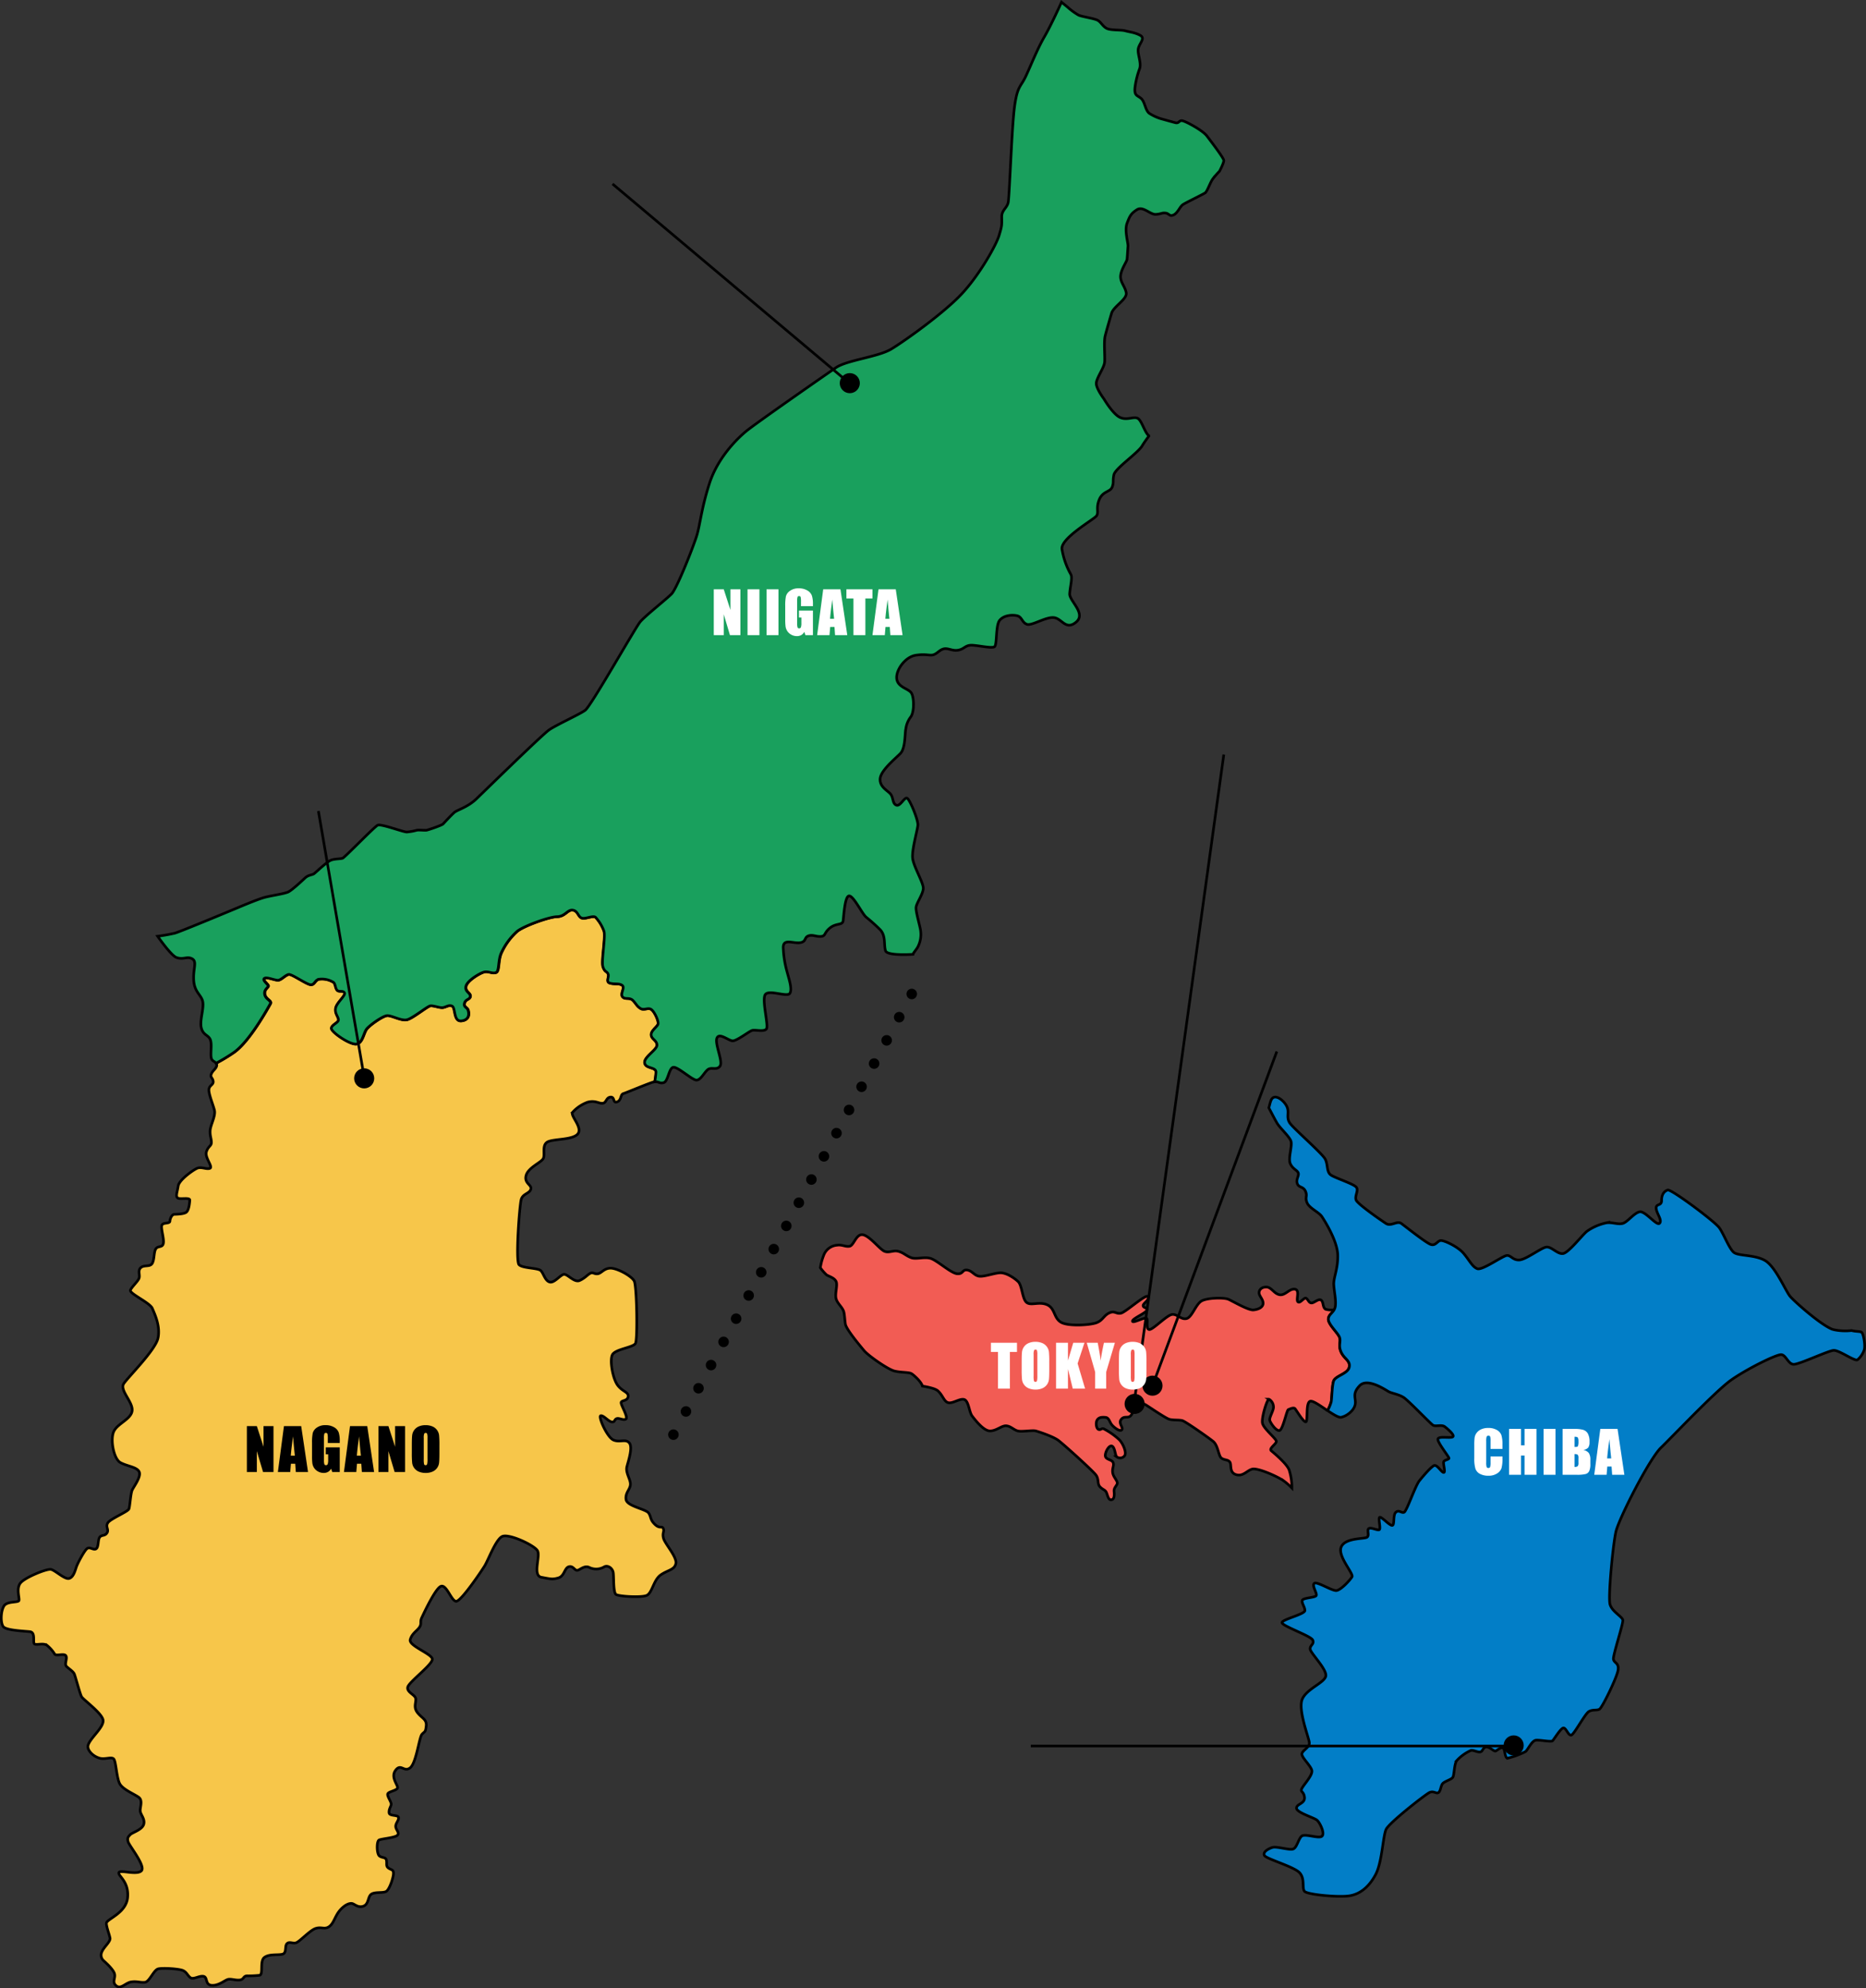
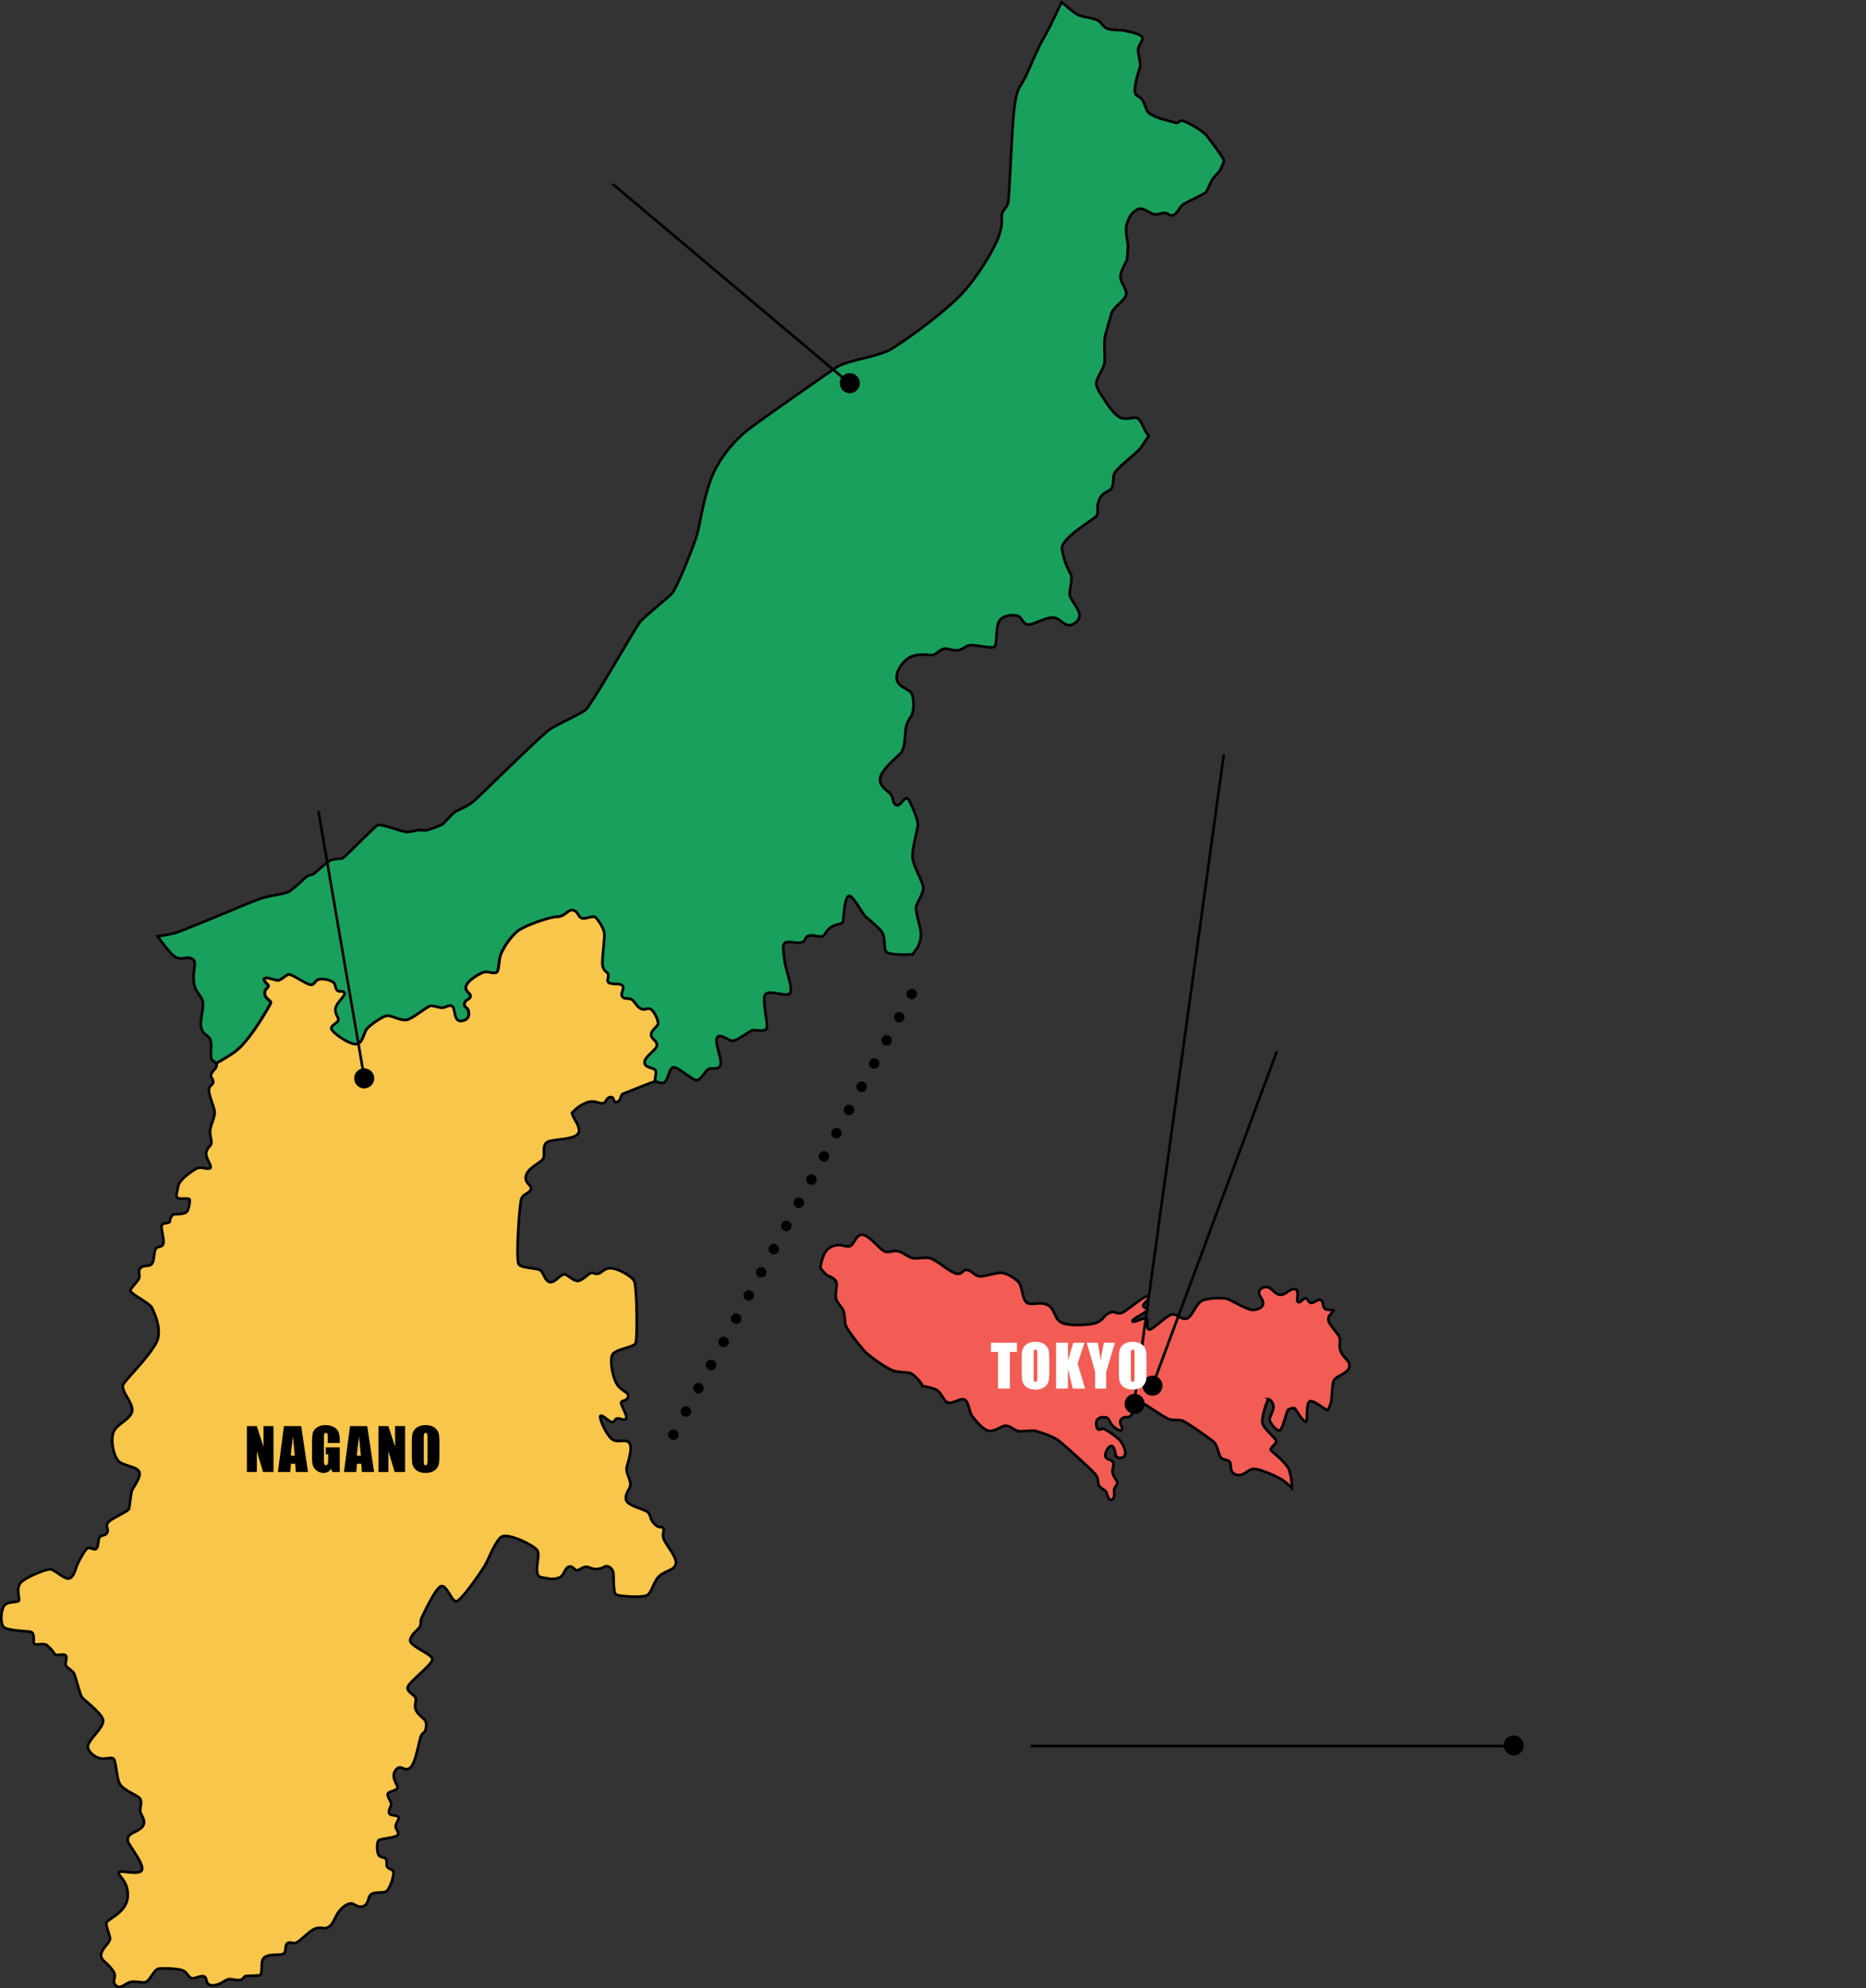
<svg xmlns="http://www.w3.org/2000/svg" width="707.769" height="753.951" viewBox="0 0 707.769 753.951">
  <rect x="0" y="0" width="707.769" height="753.951" fill="#333333" stroke="none" />
  <g id="img-plan_map_pc" transform="translate(-565.175 -859.749)">
    <g id="TOKYO" transform="translate(-15 -1)">
      <path id="パス_122247" data-name="パス 122247" d="M888.018,824.389c.591-2.124,5.39-2.806,5.961-5.336s-1.864-3.13-3.049-5.746-.055-3.8-.566-5.5-4.446-5.092-4.285-7.117c.124-1.557,1.451-2.149,2.191-3.469A7.867,7.867,0,0,1,885,797c-1.186-.805-.7-2.748-1.669-3.447s-2.645,1.13-3.67,1.081-1.211-1.3-1.993-1.786-2.264,2.106-3.127,1.352.918-4.533-1.185-4.8-3.6,2.482-5.76,2.109-3.08-2.921-5.077-2.918-2.858,1.295-2.694,2.427,1.509,2.266,1.509,3.72-1.618,2.317-3.615,2.536-7.923-3.346-9.593-4.045-7.927-.593-10.136.648-3.613,6.2-5.715,6.683-3.448-1.778-5.443-1.565-7.333,5.875-8.679,5.712-.486-3.233-.918-4.147-5.391,1.993-5.445.971,5.284-3.13,5.445-4.207-1.243-.7-1.4-1.615,2.483-2.16,1.836-3.454-8.408,5.879-10.271,6.257-2.344-1.078-4.446-.084-2.425,2.833-4.855,3.721-10.619,1.43-13.421-.19-2.214-5.282-5.231-6.632-6.092.436-7.791-.86-1.7-6.488-3.261-7.952-4.368-3.259-6.523-3.315-6.419,1.61-8.306,1.285-2.579-2.07-4.495-2.339-1.377,1.6-3.775,1.406-7.629-5.1-10.109-5.822-5.474.487-7.442-.3-2.719-1.806-4.742-2.372-3.64.808-5.444-.1-5.555-5.823-8.087-6.2-3.342,4.1-5.013,4.37-2.749-.7-4.771-.4a5.9,5.9,0,0,0-5.013,3.8,21.32,21.32,0,0,0-1.287,4.744,17.883,17.883,0,0,0,2.338,2.693c.928.607,2.952,1.091,3.639,2.507s-.524,4.568,0,6.549,2.684,3.381,3.008,5.321.238,2.336.52,4.28,5.394,8.047,7.064,10.053,9,7.089,11.428,7.736,5.513.429,6.521,1c.92.51,3.856,3.184,4.185,4.733,2.482.409,5,1.018,5.887,1.816,1.939,1.739,2.305,4.176,4.044,4.515s4.689-1.97,6.183-1.119,1.657,4.74,2.789,6.188,4.286,5.618,6.754,5.618,4.447-2.1,6.185-1.94,2.793,1.536,4.329,1.94,5.625-.345,6.872.007,6.469,2.057,8.492,3.552,13.221,11.6,14.35,13.221.445,3.236,1.416,4.328,1.78,1.121,2.345,1.931.729,3.2,1.984,3.082,1.212-1.9,1.089-3.151.606-1.74,1.132-2.793-1.391-2.5-1.661-4.3.61-2.658.167-3.87-2.751-1.052-2.954-2.468,1.458-4.405,2.588-3.761,1.133,3.6,1.738,4.044a2.153,2.153,0,0,0,2.954-.365c.931-1.172-.565-4.688-2.022-6.145a26.858,26.858,0,0,0-5.9-4.125c-.89-.281-1.052.568-1.939.245s-1.174-2.629-.488-3.642,1.866-1.05,3.163-.925,1.529,1.818,2.376,2.828,3.033,2.707,3.764,1.9-1.336-2.427-.283-3.883,2.305-.563,3.356-1.211,1.777-3.6,2.748-4.207,1.714-1.172,3.56,0,7.114,4.771,8.57,5.257,3.842.161,5.095.565,9.664,6.271,11.6,7.844,1.991,5.513,3.167,6.359,2.455.475,3.183,1.485-.325,3.961,2.346,4.772,4.123-1.579,6.146-2.1,9.178,2.587,11.806,4.365a24.154,24.154,0,0,1,3.228,2.811,22.64,22.64,0,0,0-.994-6.718c-.754-2.375-5.713-6.466-6.794-7.383s1.835-2.534,1.891-3.56-4.908-4.85-5.284-7,1.832-9.275,2.534-9.007a3.525,3.525,0,0,1,1.671,2.86c.106,1.4-1.726,4.1-1.406,5.175s2.375,4.043,3.666,3.825,2.754-7.705,3.346-7.921,2.029-1,2.589-.324,3.235,5.228,4.095,4.955-.213-7.329,1.668-7.815c1.051-.269,3.88,1.776,6.558,3.571a18.084,18.084,0,0,0,1.343-3.223c.3-1.373.3-5.716.889-7.841" transform="translate(197.935 560.243)" fill="#f25c54" stroke="#000" stroke-width="1" />
      <circle id="楕円形_1652" data-name="楕円形 1652" cx="3.811" cy="3.811" r="3.811" transform="translate(1006.725 1389.342)" />
      <path id="パス_122250" data-name="パス 122250" d="M19.569,257.367,53.664,10.862" transform="translate(990.697 1136.025)" fill="none" stroke="#000" stroke-width="1" />
      <circle id="楕円形_1651" data-name="楕円形 1651" cx="3.811" cy="3.811" r="3.811" transform="translate(1013.5 1382.432)" />
      <path id="パス_122249" data-name="パス 122249" d="M-14.033,202.867,33.16,76.026" transform="translate(1031.311 1183.486)" fill="none" stroke="#000" stroke-width="1" />
      <path id="パス_122593" data-name="パス 122593" d="M10.012-17.392v3.48H7.326V0H2.8V-13.911H.129v-3.48ZM22.257-7.208q0,2.621-.124,3.711A4.159,4.159,0,0,1,21.36-1.5,4.166,4.166,0,0,1,19.6-.118a6.394,6.394,0,0,1-2.578.483,6.551,6.551,0,0,1-2.508-.457,4.125,4.125,0,0,1-1.789-1.37,4.116,4.116,0,0,1-.806-1.987,36.722,36.722,0,0,1-.129-3.76v-2.976q0-2.621.124-3.711a4.159,4.159,0,0,1,.773-1.993,4.166,4.166,0,0,1,1.756-1.386,6.394,6.394,0,0,1,2.578-.483,6.551,6.551,0,0,1,2.508.457,4.125,4.125,0,0,1,1.789,1.37,4.116,4.116,0,0,1,.806,1.987,36.722,36.722,0,0,1,.129,3.76Zm-4.522-5.715a5.389,5.389,0,0,0-.134-1.552.535.535,0,0,0-.553-.338.618.618,0,0,0-.542.274,3.882,3.882,0,0,0-.188,1.617V-4.8a7.986,7.986,0,0,0,.124,1.869.539.539,0,0,0,.575.354.556.556,0,0,0,.591-.408,8.6,8.6,0,0,0,.129-1.944ZM35.6-17.392,33.009-9.539,35.845,0H31.172L29.346-7.455V0H24.823V-17.392h4.522v6.757l2.009-6.757Zm11.547,0-3.3,11.1V0H39.658V-6.295l-3.18-11.1h4.157q.978,5.081,1.1,6.843.376-2.782,1.257-6.843ZM59.132-7.208q0,2.621-.124,3.711A4.159,4.159,0,0,1,58.235-1.5,4.166,4.166,0,0,1,56.479-.118,6.394,6.394,0,0,1,53.9.365a6.551,6.551,0,0,1-2.508-.457A4.125,4.125,0,0,1,49.6-1.461,4.116,4.116,0,0,1,48.8-3.448a36.722,36.722,0,0,1-.129-3.76v-2.976q0-2.621.124-3.711a4.159,4.159,0,0,1,.773-1.993,4.166,4.166,0,0,1,1.756-1.386,6.394,6.394,0,0,1,2.578-.483,6.551,6.551,0,0,1,2.508.457,4.125,4.125,0,0,1,1.789,1.37A4.116,4.116,0,0,1,59-13.943a36.722,36.722,0,0,1,.129,3.76ZM54.61-12.923a5.389,5.389,0,0,0-.134-1.552.535.535,0,0,0-.553-.338.618.618,0,0,0-.542.274,3.882,3.882,0,0,0-.188,1.617V-4.8a7.986,7.986,0,0,0,.124,1.869.539.539,0,0,0,.575.354.556.556,0,0,0,.591-.408,8.6,8.6,0,0,0,.129-1.944Z" transform="translate(955.903 1387.364)" fill="#fff" />
    </g>
    <g id="CHIBA" transform="translate(-15 -1)">
-       <path id="パス_122402" data-name="パス 122402" d="M962.2,840.468c-4.291-1.457-14.542-10.559-16.232-12.555s-5.526-11.256-9.466-13.576-10.17-1.669-11.92-3.132-3.724-6.8-5.423-9.251-18.237-14.754-19.588-14.38-2.385,1.714-2.347,3.939-2.224,1.093-2.062,3.036,2.385,4.451,1.293,5.621-5.379-4.692-7.528-4.329-4.65,3.967-6.512,4.412-3.927-.527-6.071-.245a19.852,19.852,0,0,0-7.365,3.158c-1.739,1.292-6.957,8.176-9.143,8.5s-4.451-2.833-6.475-2.431-7.61,4.739-10.116,4.859-3.117-1.782-4.695-1.7-9.307,5.745-11.25,5.015-3.157-3.518-5.342-5.987-7.2-4.777-8.5-4.693-1.941,2.185-3.881,1.454-9.681-6.91-11.088-7.93c-1.6-1.154-3.888,1.255-5.826,0s-10.441-7.164-11.251-8.741,1.053-3.764,0-5.019-7.6-3.342-9.508-4.531-1.128-3.959-2.3-6.146-11.9-11.5-13.363-13.6-.284-3.762-.969-5.828-3.561-4.692-5.26-3.924c-1.11.5-1.327,2.5-1.769,3.934,1.373,2.642,2.73,5.2,3.226,5.98,1.132,1.783,4.328,4.7,5.1,6.477s-1.16,6.676-.161,8.781,2.643,2.374,3,3.479-.919,2.293-.4,3.965,2.344,1.054,3.155,3-.283,2.052.527,4.208,4.49,3.616,5.649,5.329,5.934,9.33,6.043,14.621-1.592,8.474-1.51,11.01.906,5.819.607,8.3-2.494,2.866-2.655,4.887,3.774,5.422,4.288,7.124-.623,2.883.566,5.5,3.624,3.214,3.052,5.752-5.375,3.216-5.966,5.342-.595,6.471-.889,7.846a17.963,17.963,0,0,1-1.344,3.226c2.142,1.436,4.189,2.716,5.148,2.526,2.157-.436,5.026-2.624,5.342-5.023s-1.3-3.826,1.672-6.957,9.822,1.619,11.008,2.264,3.723.977,5.61,2.16,10.252,9.985,11.221,10.574,3.292-.321,4.426.543,3.993,3.293,3.02,3.882-5.449-.432-5.61.865,4.263,6.744,4.209,7.232-1.459.59-1.943,1.184.81,4.317-.106,4.207-2.485-3.186-3.672-2.59-3.883,3.724-5.5,5.72-4.8,11.6-5.827,11.977-1.942-1.077-3.13,0-.324,4.966-1.4,4.966-3.993-3.346-4.693-3.074.485,4.259-.163,4.691-3.452-1.13-4.1-.322.486,2.593-.649,3.24-8.254.161-9.712,3.67,4.856,10.089,4.1,11.329-4.206,5.016-5.93,5.177-7.5-3.669-8.421-2.7,1.3,3.833.757,4.642-5.07.756-5.287,1.833.969,2.374,1.025,3.776-8.31,3.3-8.688,4.534,10.951,5.072,11.653,6.69-1.13,1.941-.969,3.453,6.313,7.557,5.935,10.145-7.286,4.856-8.956,8.846,2.534,14.6,2.7,16.439-2.481,2.826-2.807,4.173,3.505,4.7,3.776,6.475-2.964,5.178-3.776,6.693.757,1.026.974,3.449-3.079,2.43-3.024,4.1,6.637,3.562,7.771,4.534,3.182,5.233,1.779,6.146-6.525-1.236-7.714,0-1.673,4.1-3.021,4.748-6.314-1.078-7.988-.541-3.667,1.728-3.018,3.021,11.276,4.263,13.378,6.581.785,5.75,1.837,7.017,12.759,2.345,16.94,1.726,7.552-3.427,10.038-8.093,2.747-14.595,3.99-17.159,14.811-13.137,16.4-13.92,2.616.566,3.454,0,.836-2.614,1.62-3.452,3.155-1.457,3.773-2.266.515-4.966,1.513-6.367a16,16,0,0,1,5.394-3.886c.972-.245,2.722.864,3.671.54s.752-1.567,2.049-1.837,3,1.807,3.669,1.512,1.754-1.427,2.7-1.188.648,4.13,1.94,3.885a30.069,30.069,0,0,0,6.691-2.483c.918-.7,2.35-4.178,3.994-4.317s5.69.762,6.26.222,3.183-4.994,4.2-4.859,1.809,3,2.915,2.7,5.181-8.117,6.69-8.956,2.968-.268,3.993-.863,6.475-11.709,7.016-14.677-1.538-2.751-1.729-4.318,3.765-13.432,3.562-14.782-4.046-3.156-4.855-5.935,1.1-22.567,2.211-27.534,12.66-27.642,17.1-31.922,20.754-21.522,26.656-25.684,17.144-9.755,18.99-9.6,2.592,3.667,4.748,3.667,13-5.152,15.109-5.286,8.011,4.262,9.065,3.563A8.445,8.445,0,0,0,974,848.383c.634-1.434-.15-6.436-.973-6.907-.6-.346-2.268-.21-3.737-.62a21.15,21.15,0,0,1-7.092-.388" transform="translate(313.197 524.474)" fill="#027ec7" stroke="#000" stroke-width="1" />
-       <path id="パス_122594" data-name="パス 122594" d="M11.462-9.808H6.939v-3.029a5.436,5.436,0,0,0-.145-1.649.623.623,0,0,0-.639-.328.668.668,0,0,0-.709.4A6.048,6.048,0,0,0,5.3-12.7v8.078a5.638,5.638,0,0,0,.15,1.654.643.643,0,0,0,.677.387.636.636,0,0,0,.661-.387A6.294,6.294,0,0,0,6.939-4.78V-6.961h4.522v.677a13.332,13.332,0,0,1-.381,3.824A3.909,3.909,0,0,1,9.394-.483,5.78,5.78,0,0,1,6.177.365,6.665,6.665,0,0,1,2.9-.354,3.5,3.5,0,0,1,1.192-2.347a13.078,13.078,0,0,1-.419-3.83v-5.081A22.593,22.593,0,0,1,.9-14.078a3.947,3.947,0,0,1,.768-1.81,4.283,4.283,0,0,1,1.772-1.37,6.4,6.4,0,0,1,2.6-.5,6.368,6.368,0,0,1,3.3.773,3.708,3.708,0,0,1,1.708,1.928,11.608,11.608,0,0,1,.408,3.593Zm12.9-7.584V0H19.84V-7.3H18.486V0H13.964V-17.392h4.522v6.22H19.84v-6.22Zm7.218,0V0H27.058V-17.392Zm2.7,0h4.512a11.894,11.894,0,0,1,3.239.333A3.211,3.211,0,0,1,43.8-15.71a6.064,6.064,0,0,1,.677,3.271A3.523,3.523,0,0,1,44-10.312a3.332,3.332,0,0,1-1.885.924,3.347,3.347,0,0,1,2.127,1.176A4.534,4.534,0,0,1,44.8-5.693v1.611a6.4,6.4,0,0,1-.4,2.61,2.172,2.172,0,0,1-1.284,1.16A13.175,13.175,0,0,1,39.507,0H34.276ZM38.8-14.416v3.867q.29-.011.451-.011.666,0,.849-.328a5.362,5.362,0,0,0,.183-1.875,3.03,3.03,0,0,0-.15-1.144.721.721,0,0,0-.392-.414A3.486,3.486,0,0,0,38.8-14.416Zm0,6.574v4.866a1.93,1.93,0,0,0,1.219-.3A2.109,2.109,0,0,0,40.281-4.6V-6.22a2.291,2.291,0,0,0-.236-1.354A2.119,2.119,0,0,0,38.8-7.842Zm16.317-9.55L57.7,0h-4.63l-.226-3.126H51.226L50.958,0H46.274l2.3-17.392Zm-2.4,11.183q-.344-2.954-.687-7.294-.687,4.984-.859,7.294Z" transform="translate(1138.593 1420.034)" fill="#fff" />
-     </g>
+       </g>
    <g id="NAGANO" transform="translate(-17.992 138.587)">
      <path id="パス_122245" data-name="パス 122245" d="M833.259,736.342c-.382-2.242,4.674-4.961,4.674-6.771s-2.1-2.243-2.194-3.866,2.194-3.007,2.576-4.054-1.259-4.674-2.5-5.581-2.8.478-4.18-.43-1.458-1.559-2.765-2.958-3.053-.239-4.008-1.43,1.051-3.483-.1-4.344-2.713-.334-4.574-.812-.29-2.334-.767-3.479-1.335-.669-2-2.814,1.139-11.547.375-13.553a15.488,15.488,0,0,0-3.148-5.152c-.956-.811-3.818.767-5.248.287s-1.431-2.763-3.432-3.006-2.865,2.436-5.918,2.483-12.784,3.58-15.169,5.582a25.019,25.019,0,0,0-6.011,8.2c-1.29,2.862-.644,6.892-1.993,7.4s-2.755-.536-4.305-.249-6.463,3.185-7.059,5.345,1.742,2.6,1.621,3.912-1.739.976-2.194,2.573,1.046,1.539,1.383,2.768c.9,3.308-1.581,3.945-2.769,3.985-2.793.092-2-4.938-3.278-5.594s-2.469.5-3.733.558-3.457-.846-4.579-.669-6.57,4.651-8.777,5.25-6.023-1.778-7.728-1.526-6.2,3.412-7.526,4.937-1.638,5.871-4.295,5.834-9.087-4.511-9.168-5.906,2.732-2.148,2.672-3.339-1.517-2.421-1.051-4.483,3.9-4.736,3.339-5.724-2.016-.179-2.767-.945-.609-2.235-1.348-2.977a8.273,8.273,0,0,0-5.66-1.2c-1.587.5-1.508,2.105-3.011,2.069s-7.082-4.044-8.3-3.911-2.825,2.051-4.005,2.194-4.436-1.4-5.3-.682,1.466,2.221,1.482,2.878-1.731,1.309-1.338,3.242,2.791,2.325,2.1,3.531-7.822,14.357-13.926,18.507a65.968,65.968,0,0,1-6.641,4.007,1.42,1.42,0,0,1,.152.478c.191,1.433-1.385,2.1-2.006,3.53s.48,1.43.669,2.861-1.573,1.478-1.622,3.246,1.573,5.577,2.1,7.727-1.478,5.581-1.621,7.632.429,2.957.474,4.487-1.238,1.476-1.908,3.673,2.624,5.722,1.337,6.247-3.245-.719-4.868,0-6.82,4.436-7.154,6.682-1.1,3.956-.191,4.577,4.678-.382,4.582.859-.335,4.054-1.528,4.672-3.58.621-4.388.667-1.575,1.481-1.624,2.576-2.576.385-3.05,1.529.9,5.1.57,6.871-2.052.854-2.862,2.1-.484,3.935-1.338,5.474-3.1.49-4.388,1.683-.047,3.005-.761,4.292-2.575,2.957-3.149,4.2,7.394,4.769,8.3,6.915,3.124,6.727,2.168,11.282-11.446,14.885-13.023,17.316,3.435,6.8,3.219,10.09-5.46,4.9-6.941,7.941-.08,10.425,2.436,11.843,6.337,1.673,7.171,3.534-2.056,5.578-2.666,6.927-.834,6.129-1.238,7.155-6.776,3.627-7.919,5.156.452,2.608-.382,3.91-2.016.653-2.767,1.62-.344,3.661-1.334,4.39-2.458-.943-3.532,0-3.5,5.44-4.008,6.965-1.142,3.923-2.788,4.317-5.225-3.078-6.8-3.435-9.876,3.031-11.592,5.13-.273,5.76-.581,6.666-4.534.129-5.717,2.112-1.323,6.21-.287,7.727,7.933,1.717,10.163,1.978,1.014,3.948,1.669,4.6,3.41-.451,4.806.586a12.937,12.937,0,0,1,2.922,3.328c.573.857,3.579-.427,4.247.62s-.7,3.141.238,4.055,2.528,1.858,2.96,2.861,2.146,7.565,2.765,8.636,7.276,5.864,8.085,8.584-4.939,7.062-5.653,9.878c-.407,1.6,1.583,3.989,4.344,4.815,2.084.624,4.575-.669,5.435.334s1.051,7.3,2.29,9.444,5.426,3.806,7.142,5.045.391,3.923.6,5.333,1.928,2.992,1.291,5.007-4.316,3.054-5.03,3.792-1.312,1.194-.859,2.767,6.929,9.41,4.96,11.07-8.25-.649-8.49.666,3.862,3.293,3.338,9.352-8.11,8.228-8.062,9.826,1.172,4.271,1.385,5.629-2.384,3.39-3.053,5.128a2.794,2.794,0,0,0,.643,3.435c.761.711,3.792,3.363,4.149,5.081s-1.118,3.006.646,4.437,3.481-1.191,5.726-1.5,3.433.358,5.151.143,3.289-4.652,5.008-5.079,8.062-.048,9.495.669,1.691,1.978,2.812,2.719,3.5-.978,5.009-.525.4,3.266,3.1,3.388,4.991-2.093,6.2-2.293,2.672.43,4.294.265,1.292-1.469,2.718-1.576a39.63,39.63,0,0,0,4.82-.214c1.551-.311-.04-5.341,1.815-6.752s4.978-.82,6.792-1.224.839-3,1.745-3.975,2.1-.022,3.434-.359,5.2-4.674,7.442-5.437,3.436.53,5.2-.737,2.147-3.938,4.03-6.131,3.711-2.812,4.663-2.6,2.3,1.766,4.332.979,1.548-3.608,2.956-4.537,4.339-.334,5.58-1,2.72-5.053,2.793-6.726-.786-1.382-1.864-2.145-.546-1.576-.786-2.935-1.717-.835-2.72-1.717-1.1-5.511-.069-6.011,5.986-.835,6.94-1.789-.574-2-.645-3.294,1.216-2.289,1.076-3.432-3.437-.43-3.579-1.791.618-2.218.786-3.147-1.693-3.221-1.286-4.079,3.074-1.146,3.648-2.075-2.767-4.03-.716-6.8,3.149.811,5.508-.929,3.441-11.546,4.509-12.738,1.359-.643,1.621-3.171-1.573-2.864-3.267-4.986-.5-3.84-.712-5.367-3.556-2.434-3.006-4.436,9.516-8.588,9.3-10.591-9.04-5.009-8.371-7.37,2.5-3.219,3.481-4.654.1-2,.884-3.648,5.271-11.376,7.371-11.948,3.862,5.581,5.652,5.724,9.492-11.235,10.851-13.452,4.1-9.732,6.537-11.091,12.309,3.268,13.5,5.366-2,9.425,1.476,10.067,4.152.9,6.442.236,2.289-3.721,3.913-4.221,2.193,1.336,3.149,1.359,2.719-2,4.579-1.145a6.026,6.026,0,0,0,5.581-.094c1.43-.955,3.293.394,3.575,2.051s-.046,7.631,1.077,8.348,9.467,1.242,11.59.357,2.6-5.891,5.367-7.8,5.2-1.859,5.724-4.291-4.1-7.445-4.677-9.544.43-2.623-.1-3.769-1.239.286-3.147-1.526-1.384-2.77-2.384-4.3-8.209-2.576-8.588-5.151,1.565-3.767,1.66-5.724-1.946-4.388-1.329-6.771,2.29-7.3.908-8.967-3.579-.055-6.011-1.1-5.915-9.017-4.817-9.209,2.863,2.146,4.151,2.338.9-.859,1.86-1.239,2.624.809,3.532.14-1.673-4.866-1.817-6.056,2.316-.561,2.647-2.373-2.121-1.873-3.981-4.4-3.052-9.306-2.006-11.5,7.922-2.767,8.779-4.34.526-21.753-.477-23.66-6.343-4.818-8.871-4.865-3.483,1.859-4.868,2.1-1.812-.669-2.859-.192-2.04,1.846-4.1,2.76-4.588-2.519-5.973-2.329-3.623,3.387-5.389,2.91-2.29-3.2-3.341-4.3-6.929-.856-8.3-2.288.19-22.658.859-24.808,3.149-2.146,3.627-3.814-2.576-2.15-1.812-5.153,5.626-4.913,6.487-6.393-.574-4.961,1.527-6.294,9.732-.719,11.639-3.151-2.96-6.872-2-8.159a14.053,14.053,0,0,1,5.772-3.862c2.938-.769,4.244.621,5.677.431s1.241-2.2,2.957-2.339.761,2.433,2.481,1.813,1.157-2.786,2.384-3.149,10.113-4.148,11.737-4.482c.064-.014.115-.012.176-.02a27.085,27.085,0,0,0,.49-3.655C837.6,737.772,833.64,738.583,833.259,736.342Z" transform="translate(-5.506 387.918)" fill="#f7c64a" stroke="#000" stroke-width="1" />
      <path id="パス_122595" data-name="パス 122595" d="M11-17.392V0H7.036L4.684-7.906V0H.9V-17.392H4.684L7.219-9.561v-7.831Zm10.505,0L24.094,0h-4.63l-.226-3.126H17.616L17.348,0H12.664l2.3-17.392Zm-2.4,11.183q-.344-2.954-.687-7.294-.688,4.984-.859,7.294Zm17.015-4.78H31.6v-1.579a7.829,7.829,0,0,0-.129-1.869.571.571,0,0,0-.612-.376.569.569,0,0,0-.569.322,5.246,5.246,0,0,0-.15,1.654V-4.49a4.971,4.971,0,0,0,.15,1.542.586.586,0,0,0,.6.371A.663.663,0,0,0,31.564-3a4.9,4.9,0,0,0,.177-1.633V-6.692h-.913V-9.335h5.3V0H33.278l-.419-1.246A3.16,3.16,0,0,1,31.693-.038a3.284,3.284,0,0,1-1.66.4A4.314,4.314,0,0,1,27.9-.188a4.081,4.081,0,0,1-1.509-1.37,4.34,4.34,0,0,1-.645-1.713,20.584,20.584,0,0,1-.129-2.691v-5.167a17.308,17.308,0,0,1,.269-3.62,3.714,3.714,0,0,1,1.542-2.068,5.4,5.4,0,0,1,3.292-.94,6.135,6.135,0,0,1,3.3.816A3.854,3.854,0,0,1,35.727-15a10.27,10.27,0,0,1,.4,3.26Zm10.441-6.4L49.154,0h-4.63L44.3-3.126H42.676L42.408,0H37.724l2.3-17.392Zm-2.4,11.183q-.344-2.954-.687-7.294-.687,4.984-.859,7.294ZM60.9-17.392V0H56.941L54.588-7.906V0H50.807V-17.392h3.781l2.535,7.831v-7.831ZM73.934-7.208q0,2.621-.124,3.711A4.159,4.159,0,0,1,73.037-1.5,4.166,4.166,0,0,1,71.281-.118,6.394,6.394,0,0,1,68.7.365a6.551,6.551,0,0,1-2.508-.457,4.125,4.125,0,0,1-1.789-1.37A4.116,4.116,0,0,1,63.6-3.448a36.722,36.722,0,0,1-.129-3.76v-2.976q0-2.621.124-3.711a4.159,4.159,0,0,1,.773-1.993,4.166,4.166,0,0,1,1.756-1.386,6.394,6.394,0,0,1,2.578-.483,6.551,6.551,0,0,1,2.508.457A4.125,4.125,0,0,1,73-15.931a4.116,4.116,0,0,1,.806,1.987,36.722,36.722,0,0,1,.129,3.76Zm-4.522-5.715a5.389,5.389,0,0,0-.134-1.552.535.535,0,0,0-.553-.338.618.618,0,0,0-.542.274,3.882,3.882,0,0,0-.188,1.617V-4.8a7.985,7.985,0,0,0,.124,1.869.539.539,0,0,0,.575.354.556.556,0,0,0,.591-.408,8.6,8.6,0,0,0,.129-1.944Z" transform="translate(675.903 1279.385)" />
    </g>
    <g id="NIIGATA" transform="translate(29.926 -41.313)">
      <path id="パス_122257" data-name="パス 122257" d="M802.288,965.578c1.716-.477,1.955-5.729,3.722-5.822s6.945,4.713,8.618,4.857,3.025-2.947,4.408-4,3.433.428,4.628-1.338-2.1-8.4-1.195-10.593,4.392,1,5.967,1.052,6.25-3.628,7.4-3.96,4.436.619,5.391-.524-1.67-10.5-.525-12.885,8.445,1,9.448-.669-.48-5.77-1.05-8.06a38.457,38.457,0,0,1-1.48-9.4c.048-3.388,3.771-1.385,6.3-1.719s1.576-1.956,3.2-2.577,2.886.335,4.794.192,1.075-1.335,3.462-3.243,4.722-.907,4.963-2.675.619-9.445,2.289-9.445,4.846,6.631,6.4,8.015a68.963,68.963,0,0,1,5.335,4.771c2.25,2.337,1.343,5.727,2.059,8.016.514,1.646,6.892,1.544,10.441,1.353.192-.711.827-1.218,1.728-2.653a10.369,10.369,0,0,0,1.144-6.248c-.144-1.58-1.956-7.351-1.717-9.02s2.577-4.82,2.719-7.014-3.766-8.446-4.053-11.642,1.811-10.352,2-12.358-2.911-9.4-3.962-10.211-2.625,3.1-4.15,2.578-1.146-2.721-2.146-4.1-4.248-2.67-4.058-5.868,5.758-7.644,7.708-9.661,1.646-7.658,2.029-9.235a9.539,9.539,0,0,1,1.859-4.58c1.431-1.886,1.338-7.462.238-9.134s-5.2-2.124-5.534-5.416,3.2-8.254,7.24-8.867,5.4.327,6.864-.237,2.194-1.862,3.818-2.2,3.173.888,5.37.508,2.518-1.611,4.522-1.85,8.3,1.382,9.306.524.335-8.109,1.936-10.01,4.65-2.154,6.559-1.727,1.859,2.527,3.719,3.244,7.159-2.863,10.26-2.531,4.51,5.008,8.446,1.719-2.579-8.016-2.434-10.736,1.145-6.011.429-7.372a29.094,29.094,0,0,1-3.364-9.591c-.5-4.223,12.308-11.306,13.169-12.667s-.359-2.924,1-6.143,4.153-2.805,4.87-4.685.142-2.126.642-4.632,9.09-8.229,10.736-11.022c.534-.9,1.518-2.3,2.6-3.776a1.426,1.426,0,0,0,.261.162c-1.716-.787-2.934-5.94-4.509-6.8s-4.006.86-6.726-.356-6.156-7.086-6.156-7.086-2.863-3.8-2.863-5.8,2.936-5.869,3.148-8.015-.357-7.73.215-10.019,1.646-5.869,2.409-8.539,6.073-5.382,5.574-7.886-2.364-4.01-2.114-6.48,2.326-5.223,2.436-6.153.255-3.549.356-4.94-1.4-5.938-.356-8.731,1.536-3.721,3.793-5.154,4.975,1.891,7.052,1.793,2.323-.671,3.754-.5,1.432,1.405,3.005.736,2.433-3.15,3.533-3.911,7.67-3.9,8.49-4.484,1.911-3.963,2.866-5.249a35.9,35.9,0,0,1,2.577-2.96s1.669-3.148,1.623-4.1-4.823-7.167-6.4-9.256-7.443-5.25-9.065-5.725-1.338,1.1-2.958.669-5.536-1.53-5.536-1.53a17.7,17.7,0,0,1-4.3-2.013c-1.534-1.153-1.646-4.367-3.077-5.62s-2.648-.93-2.362-4.1a31.636,31.636,0,0,1,1.811-7.3c.7-2.349-1-5.632-.521-7.637s2.719-3.816.716-4.914-4.056-1.259-5.679-1.718-5.535-.093-7.11-.954-2.1-2.432-3.482-3.1-5.678-1.288-7.063-1.86a24.2,24.2,0,0,1-4.149-3.006l-2.366-1.957s-3.942,8.755-6.509,13.144-5.179,10.977-7.064,15.009-3.172,3.529-4.246,11.4-1.933,34.427-2.433,36.5-2.469,2.9-2.434,5.367c.049,3.461.075,3.409-1,7.039s-7.444,15.054-14.312,22.331-21.616,17.8-26.627,20.8-16.785,4.164-20.963,7.036-30.21,20.971-34,24.072-10.9,10.352-13.934,19.754-3.579,15.652-4.773,19.659-7.585,20.277-9.637,22.331-9.926,8.275-11.833,10.5-18.634,31.931-20.9,33.592-11.031,5.558-13.776,7.513-24.061,22.783-27.424,26.028-7.235,4.2-8.424,5.2-3.815,3.888-4.292,4.392-5.725,2.314-6.395,2.384-2.884-.18-3.625,0a20.11,20.11,0,0,1-3.722.667c-1.338.05-9.772-3.21-11.07-2.577s-12.417,12.167-13.265,12.5-3.207.167-4.675.86-5.309,4.331-6.107,4.961-2.172.433-3.522,1.707-4.877,4.542-6.307,5.258-6.4,1.383-9.067,2.1-9.9,3.8-9.9,3.8-21.6,9.032-24.079,9.749a64.6,64.6,0,0,1-6.543,1.17c2.391,3.351,5.634,7.551,7.212,8.085,2.672.907,3.962-.622,5.918.478s.238,3.815.572,8.3,2.958,5.389,3.434,8.012-1.238,7.064-.57,9.832,2.527,2.674,3.337,4.3.143,4.771.382,6.774c.208,1.737,1.41,1.543,1.853,2.386a66.217,66.217,0,0,0,6.644-4.006c6.1-4.153,13.239-17.31,13.929-18.514s-1.705-1.6-2.1-3.532,1.348-2.588,1.337-3.243-2.342-2.16-1.48-2.876,4.113.823,5.3.68,2.79-2.065,4.007-2.194,6.8,3.874,8.3,3.911,1.425-1.568,3.011-2.069a8.25,8.25,0,0,1,5.66,1.2c.741.744.6,2.215,1.35,2.979s2.206-.049,2.769.944-2.878,3.661-3.341,5.722.989,3.29,1.051,4.487-2.756,1.941-2.672,3.339,6.509,5.872,9.168,5.908,2.978-4.31,4.3-5.836,5.821-4.688,7.526-4.939,5.523,2.121,7.73,1.528,7.659-5.071,8.78-5.25,3.314.727,4.58.668,2.455-1.217,3.734-.559.486,5.689,3.276,5.6c1.191-.039,3.671-.676,2.772-3.986-.337-1.23-1.837-1.173-1.385-2.768s2.076-1.267,2.2-2.577-2.218-1.753-1.622-3.911,5.509-5.06,7.06-5.346,2.958.762,4.308.25.7-4.543,1.992-7.406a25,25,0,0,1,6.013-8.207c2.386-2,12.117-5.533,15.172-5.583s3.918-2.728,5.92-2.484,2,2.533,3.433,3.006,4.294-1.1,5.249-.286a15.494,15.494,0,0,1,3.149,5.152c.762,2.006-1.041,11.408-.378,13.555s1.523,1.668,2,2.815-1.093,3,.767,3.48,3.431-.044,4.577.814-.86,3.15.1,4.34,2.7.032,4.009,1.434,1.382,2.05,2.766,2.958,2.941-.475,4.181.43,2.881,4.531,2.5,5.584-2.672,2.433-2.577,4.053,2.2,2.053,2.2,3.866-5.059,4.532-4.675,6.774,4.34,1.431,4.292,3.483a26.622,26.622,0,0,1-.489,3.656c1.458-.216,1.8.764,3.449.3" transform="translate(-15.295 346.055)" fill="#19a05d" stroke="#000" stroke-width="1" />
-       <path id="パス_122596" data-name="パス 122596" d="M11-17.392V0H7.036L4.684-7.906V0H.9V-17.392H4.684L7.219-9.561v-7.831Zm7.218,0V0H13.7V-17.392Zm7.218,0V0H20.913V-17.392Zm13.072,6.4H33.986v-1.579a7.829,7.829,0,0,0-.129-1.869.571.571,0,0,0-.612-.376.569.569,0,0,0-.569.322,5.246,5.246,0,0,0-.15,1.654V-4.49a4.971,4.971,0,0,0,.15,1.542.586.586,0,0,0,.6.371A.663.663,0,0,0,33.948-3a4.9,4.9,0,0,0,.177-1.633V-6.692h-.913V-9.335h5.3V0H35.661l-.419-1.246A3.16,3.16,0,0,1,34.077-.038a3.284,3.284,0,0,1-1.66.4,4.314,4.314,0,0,1-2.132-.553,4.081,4.081,0,0,1-1.509-1.37,4.34,4.34,0,0,1-.645-1.713A20.584,20.584,0,0,1,28-5.962v-5.167a17.308,17.308,0,0,1,.269-3.62,3.714,3.714,0,0,1,1.542-2.068,5.4,5.4,0,0,1,3.292-.94,6.135,6.135,0,0,1,3.3.816A3.854,3.854,0,0,1,38.111-15a10.27,10.27,0,0,1,.4,3.26Zm10.441-6.4L51.538,0h-4.63l-.226-3.126H45.06L44.791,0H40.108l2.3-17.392Zm-2.4,11.183q-.344-2.954-.687-7.294-.687,4.984-.859,7.294ZM61.087-17.392v3.48H58.4V0H53.879V-13.911H51.2v-3.48Zm8.84,0L72.515,0h-4.63L67.66-3.126H66.038L65.769,0H61.086l2.3-17.392Zm-2.4,11.183q-.344-2.954-.687-7.294-.688,4.984-.859,7.294Z" transform="translate(805.082 1141.936)" fill="#fff" />
    </g>
    <path id="パス_122258" data-name="パス 122258" d="M18.59,189.941,0,0" transform="translate(911.401 1235.953) rotate(34)" fill="none" stroke="#000" stroke-linecap="round" stroke-width="4" stroke-dasharray="0 10" />
    <circle id="楕円形_1649" data-name="楕円形 1649" cx="3.811" cy="3.811" r="3.811" transform="translate(883.689 1001.242)" />
    <circle id="楕円形_1650" data-name="楕円形 1650" cx="3.811" cy="3.811" r="3.811" transform="translate(699.5 1264.885)" />
    <circle id="楕円形_1653" data-name="楕円形 1653" cx="3.811" cy="3.811" r="3.811" transform="translate(1135.5 1517.861)" />
    <path id="パス_122597" data-name="パス 122597" d="M89.9,75.623,0,0" transform="translate(797.5 929.5)" fill="none" stroke="#000" stroke-width="1" />
    <path id="パス_122248" data-name="パス 122248" d="M-81.938,56.128-99.37-45.2" transform="translate(785.311 1212.52)" fill="none" stroke="#000" stroke-width="1" />
    <path id="パス_122251" data-name="パス 122251" d="M76.678,345.1H-106.615" transform="translate(1062.76 1176.795)" fill="none" stroke="#000" stroke-width="1" />
  </g>
</svg>